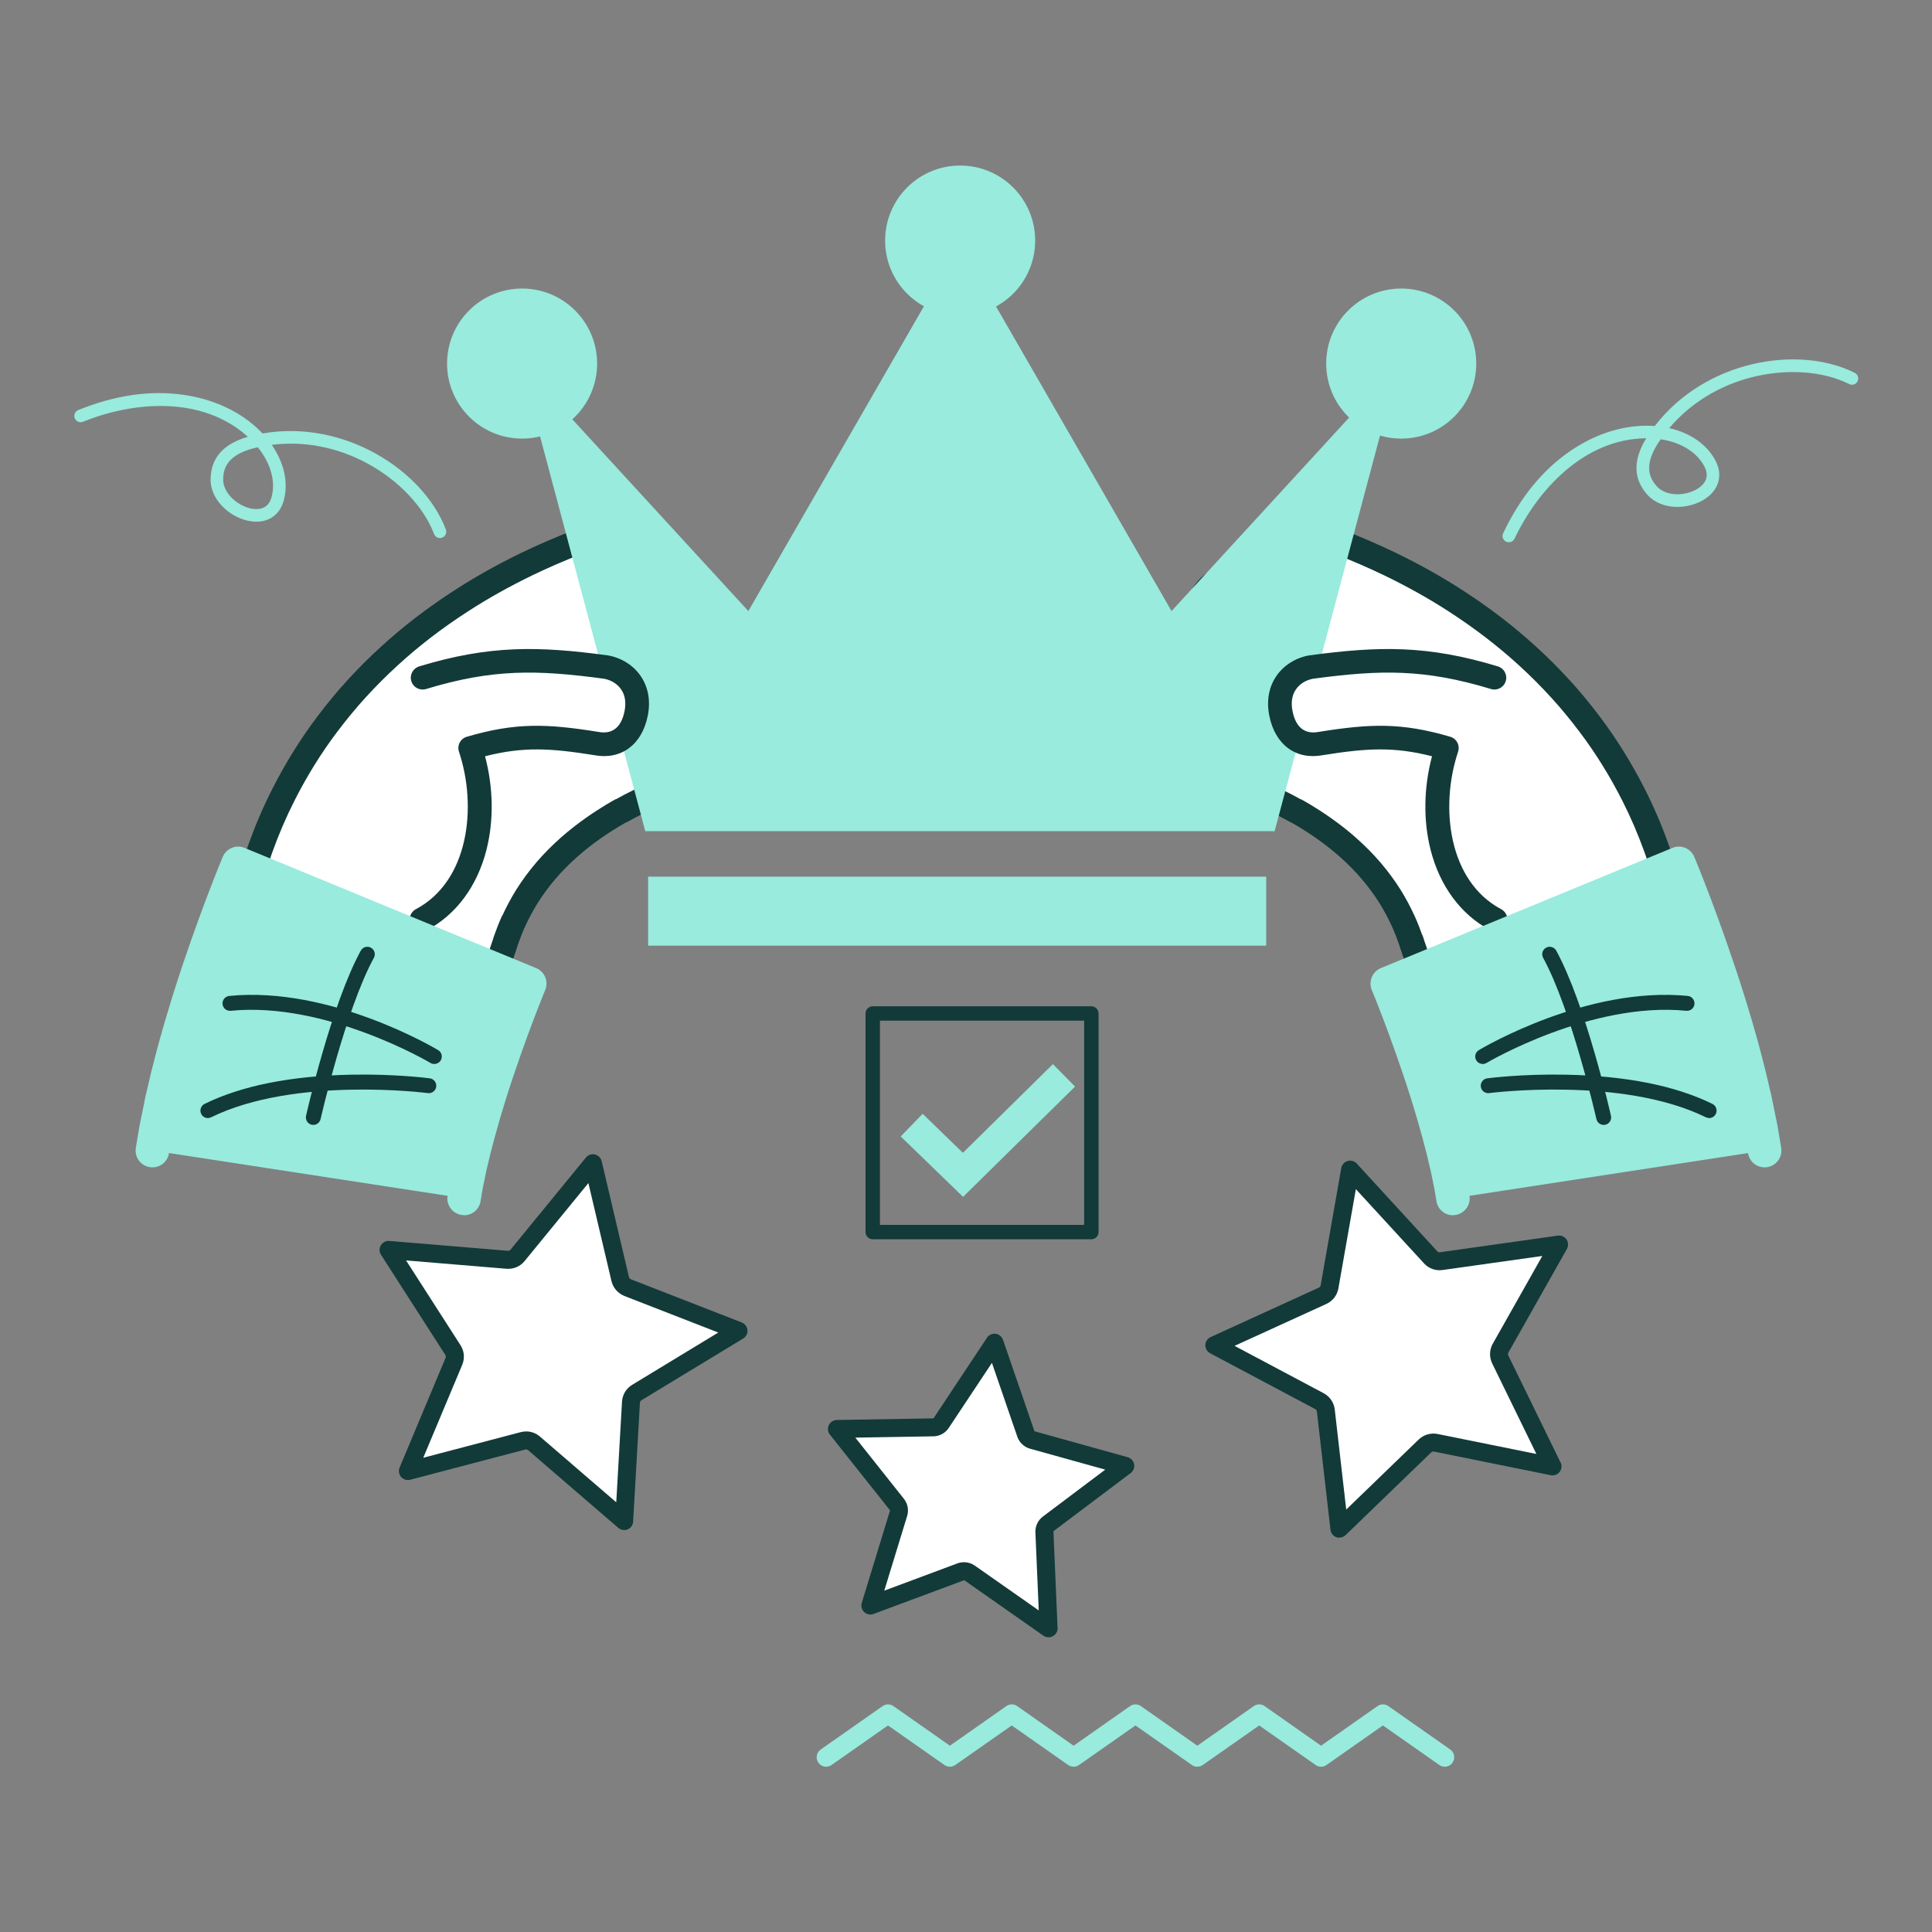
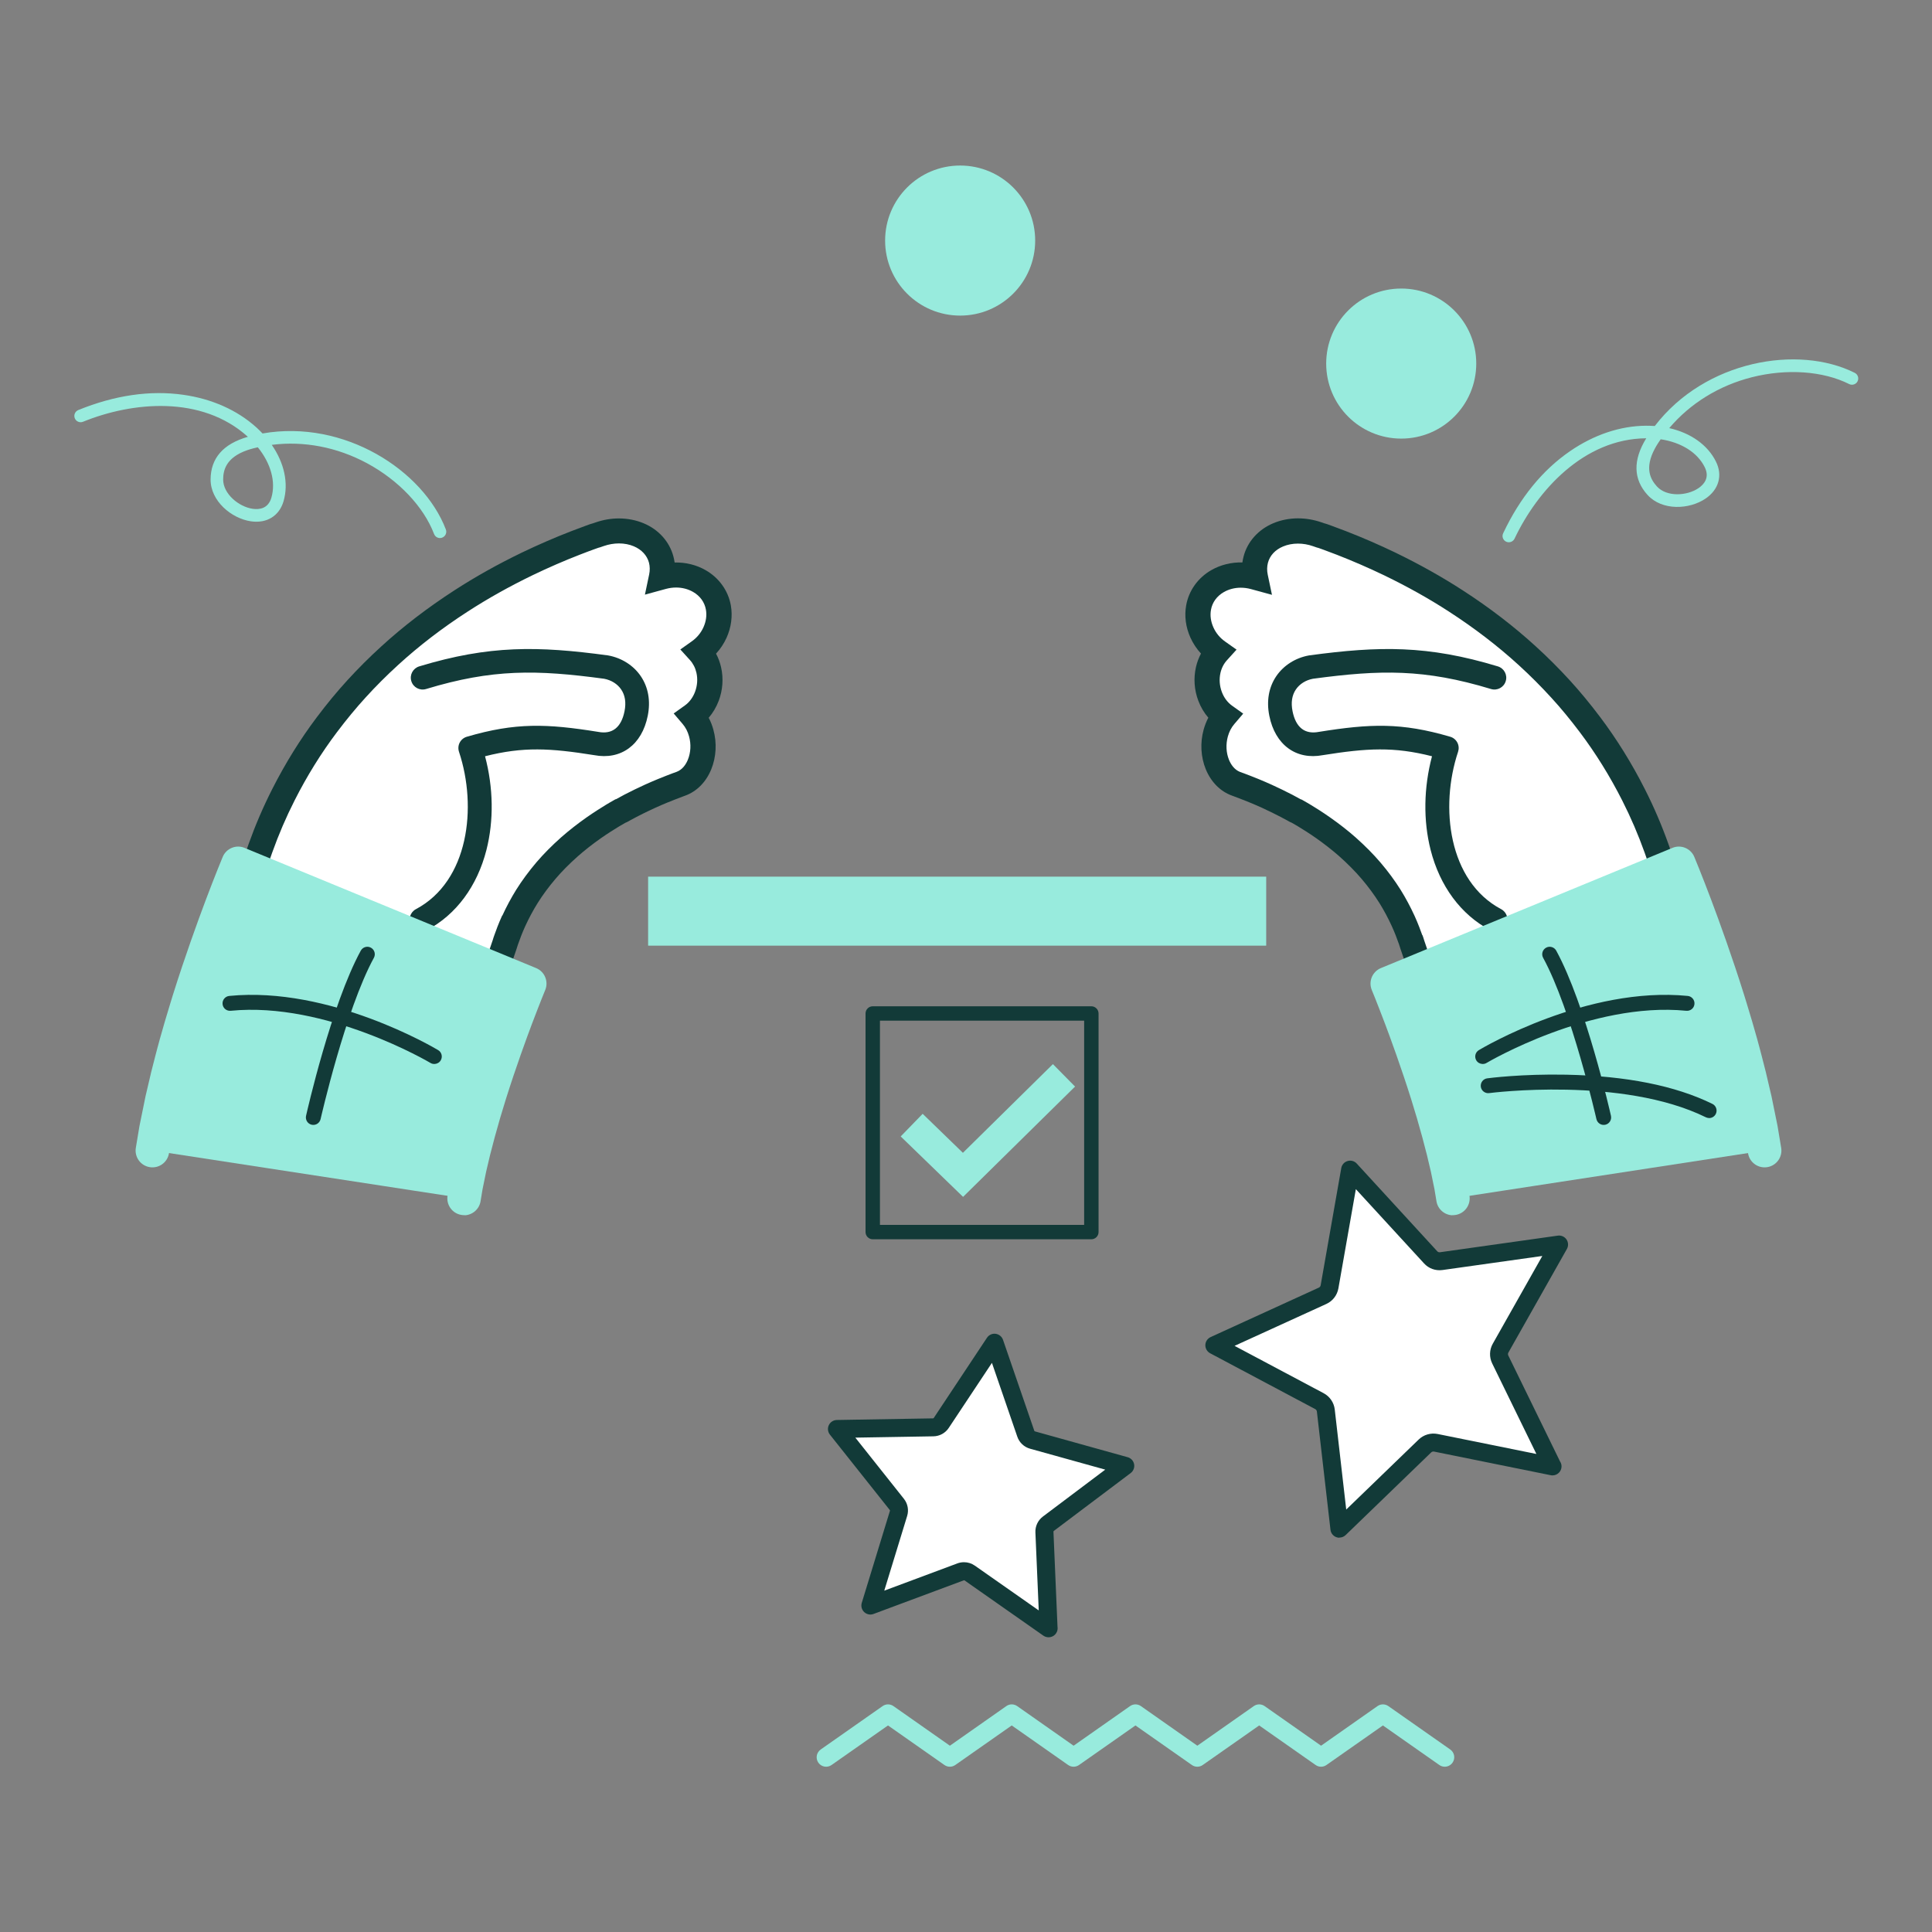
<svg xmlns="http://www.w3.org/2000/svg" width="1080" zoomAndPan="magnify" viewBox="0 0 810 810" height="1080" preserveAspectRatio="xMidYMid meet" version="1.0">
  <rect x="0" y="0" width="810" height="810" fill="#808080" stroke="none" />
  <path fill="#98ebdd" d="M 344.09 733.48 L 370.035 715.289 C 371.395 714.328 373.227 714.328 374.582 715.289 L 398.246 731.895 L 421.91 715.289 C 423.266 714.328 425.098 714.328 426.457 715.289 L 450.117 731.895 L 473.781 715.289 C 475.16 714.328 476.969 714.328 478.328 715.289 L 501.992 731.895 L 525.652 715.289 C 527.012 714.328 528.84 714.328 530.199 715.289 L 553.863 731.895 L 577.523 715.289 C 578.883 714.328 580.715 714.328 582.074 715.289 L 608.02 733.48 C 609.812 734.742 610.246 737.219 608.98 739.008 C 608.207 740.102 606.98 740.707 605.738 740.707 C 604.941 740.707 604.148 740.48 603.453 739.988 L 579.789 723.402 L 556.125 739.988 C 554.77 740.949 552.938 740.949 551.582 739.988 L 527.918 723.402 L 504.254 739.988 C 502.895 740.949 501.066 740.949 499.707 739.988 L 476.047 723.402 L 452.383 739.988 C 451.023 740.949 449.195 740.949 447.832 739.988 L 424.172 723.402 L 400.512 739.988 C 399.152 740.949 397.32 740.949 395.961 739.988 L 372.297 723.402 L 348.637 739.988 C 346.844 741.254 344.375 740.82 343.109 739.027 C 341.844 737.234 342.281 734.762 344.07 733.5 Z M 344.09 733.48 " fill-opacity="1" fill-rule="nonzero" />
  <path fill="#98ebdd" d="M 403.773 501.797 L 377.621 476.457 L 386.832 466.969 L 403.699 483.324 L 441.438 446.133 L 450.723 455.551 Z M 403.773 501.797 " fill-opacity="1" fill-rule="nonzero" />
  <path fill="#123a38" d="M 457.555 519.574 L 365.902 519.574 C 364.242 519.574 362.883 518.215 362.883 516.555 L 362.883 424.906 C 362.883 423.246 364.242 421.887 365.902 421.887 L 457.555 421.887 C 459.211 421.887 460.574 423.246 460.574 424.906 L 460.574 516.555 C 460.574 518.215 459.211 519.574 457.555 519.574 Z M 368.922 513.539 L 454.535 513.539 L 454.535 427.926 L 368.922 427.926 Z M 368.922 513.539 " fill-opacity="1" fill-rule="nonzero" />
  <path fill="#ffffff" d="M 694.461 373.148 C 695.82 372.789 696.895 371.676 697.461 370.031 C 698.027 368.391 698.062 366.355 697.422 364.41 C 697.422 364.41 697.16 363.617 696.684 362.125 C 696.441 361.371 696.141 360.469 695.801 359.391 C 695.441 358.312 694.988 357.09 694.496 355.711 C 692.516 350.203 689.461 342.332 684.855 333.258 C 680.27 324.199 674.191 313.914 666.59 303.82 C 662.797 298.781 658.664 293.723 654.25 288.895 C 649.832 284.062 645.152 279.383 640.305 274.969 C 630.625 266.117 620.305 258.418 610.355 251.984 C 600.414 245.551 590.848 240.438 582.582 236.438 C 574.297 232.457 567.297 229.566 562.375 227.664 C 559.898 226.719 557.977 225.984 556.637 225.512 C 555.316 225.02 554.598 224.773 554.598 224.773 C 554.258 224.66 553.918 224.547 553.582 224.473 L 552.297 224.02 C 546.484 222 540.559 222.266 535.883 224.246 C 531.184 226.227 527.727 229.906 526.484 234.625 C 525.84 237.078 525.84 239.57 526.332 241.984 L 525.824 241.832 C 520.484 240.398 514.953 241.039 510.48 243.605 C 506.125 246.098 503.332 250.098 502.52 254.703 C 501.859 258.363 502.48 261.984 503.918 265.176 C 505.367 268.363 507.633 271.156 510.52 273.176 C 508.594 275.289 507.219 277.93 506.539 280.875 C 505.668 284.723 506.066 288.555 507.312 291.895 C 508.574 295.254 510.691 298.102 513.465 300.082 C 511.746 302.102 510.445 304.535 509.707 307.293 C 508.406 312.008 508.84 316.707 510.406 320.52 C 511.973 324.352 514.691 327.293 518.273 328.594 C 518.273 328.594 519.918 329.18 522.332 330.105 C 524.746 331.047 527.934 332.352 531.031 333.746 C 534.125 335.145 537.125 336.633 539.352 337.785 C 540.445 338.371 541.352 338.859 541.996 339.203 C 542.617 339.559 542.977 339.746 542.977 339.746 C 543.203 339.879 543.426 339.973 543.695 340.047 C 543.695 340.047 543.996 340.219 544.539 340.52 C 545.09 340.84 545.863 341.312 546.883 341.898 C 548.863 343.105 551.676 344.84 554.824 347.07 C 557.996 349.297 561.504 351.977 564.977 355.012 C 568.41 358.07 571.809 361.426 574.848 364.977 C 577.883 368.523 580.582 372.203 582.848 375.824 C 585.09 379.43 586.902 382.961 588.34 386.07 C 589.754 389.184 590.734 391.902 591.414 393.828 C 591.77 394.789 591.977 395.562 592.148 396.09 C 592.32 396.621 597.77 412.602 597.77 412.602 C 598.34 414.469 607.453 409.168 610.262 408.434 L 694.461 373.168 Z M 694.461 373.148 " fill-opacity="1" fill-rule="nonzero" />
  <path fill="#123a38" d="M 598.547 418.262 C 595.828 418.262 593.562 416.699 592.754 414.246 C 591.828 411.547 587.527 398.941 587.148 397.789 C 587.074 397.562 586.977 397.281 586.883 396.961 C 586.77 396.547 586.641 396.129 586.469 395.676 L 586.434 395.602 C 585.695 393.527 584.789 391.07 583.504 388.262 C 581.977 384.922 580.242 381.676 578.336 378.617 C 576.184 375.184 573.656 371.75 570.805 368.41 C 568.168 365.316 565.012 362.125 561.449 358.957 C 558.504 356.371 555.238 353.824 551.789 351.391 C 548.805 349.297 546.145 347.652 544.164 346.445 L 541.539 344.918 C 541.145 344.766 540.766 344.598 540.41 344.391 L 539.465 343.859 L 536.859 342.465 C 534.426 341.203 531.484 339.766 528.879 338.578 C 525.371 336.992 522.086 335.672 520.426 335.051 C 519.125 334.539 518.047 334.145 517.367 333.879 L 516.5 333.559 C 511.633 331.805 507.746 327.879 505.539 322.539 C 503.426 317.367 503.105 311.441 504.633 305.895 C 505.125 304.121 505.781 302.461 506.594 300.895 C 504.82 298.84 503.387 296.422 502.387 293.762 C 500.688 289.234 500.348 284.367 501.406 279.703 C 501.859 277.703 502.574 275.797 503.52 274.008 C 501.707 272.043 500.215 269.797 499.102 267.344 C 497.121 262.969 496.5 258.27 497.312 253.777 C 498.406 247.605 502.254 242.23 507.855 239.023 C 511.707 236.812 516.238 235.684 520.879 235.797 C 520.992 234.945 521.16 234.098 521.387 233.266 C 523.012 227.078 527.559 222 533.84 219.359 C 536.977 218.039 540.559 217.32 544.184 217.32 C 547.504 217.32 550.824 217.887 554.051 219 L 555.09 219.359 C 555.523 219.473 555.957 219.605 556.375 219.738 L 558.449 220.492 C 559.77 220.965 561.73 221.699 564.281 222.68 C 571.09 225.324 578.016 228.324 584.867 231.605 C 595.148 236.586 604.434 241.797 613.246 247.496 C 624.434 254.723 634.738 262.629 643.891 271.004 C 648.871 275.535 653.684 280.348 658.176 285.27 C 662.398 289.895 666.664 295.047 670.836 300.594 C 677.816 309.859 684.137 320.027 689.59 330.805 C 693.367 338.238 696.609 345.785 699.496 353.863 L 699.914 355.051 C 700.254 356.012 700.555 356.883 700.84 357.676 L 702.477 362.75 C 703.422 365.691 703.422 368.863 702.477 371.676 C 701.383 374.863 699.121 377.168 696.254 378.074 L 611.98 413.375 L 611.625 413.469 C 611.055 413.621 609.227 414.469 608.02 415.039 C 603.734 417.02 600.961 418.227 598.547 418.227 Z M 596.355 392.016 C 596.641 392.754 596.828 393.395 596.977 393.867 C 597.035 394.055 597.074 394.203 597.133 394.355 L 597.168 394.469 C 597.301 394.867 599.375 400.922 601.281 406.562 C 602.133 406.188 602.961 405.809 603.582 405.527 C 605.773 404.508 607.262 403.848 608.508 403.453 L 692.496 368.277 C 692.648 367.789 692.684 366.957 692.402 366.07 L 690.777 361.051 C 690.555 360.352 690.27 359.562 689.949 358.691 L 689.535 357.504 C 686.797 349.863 683.723 342.711 680.156 335.672 C 674.984 325.445 669.004 315.82 662.383 307.027 C 658.398 301.746 654.383 296.855 650.363 292.48 C 646.078 287.781 641.492 283.195 636.758 278.875 C 628.02 270.891 618.188 263.344 607.488 256.418 C 599.055 250.949 590.148 245.965 580.281 241.191 C 573.676 238.023 567.012 235.133 560.469 232.586 C 558.012 231.645 556.125 230.926 554.863 230.473 L 552.805 229.738 C 552.711 229.699 552.562 229.664 552.41 229.625 L 552.105 229.551 L 550.52 229.004 C 548.426 228.266 546.297 227.906 544.164 227.906 C 541.938 227.906 539.77 228.324 537.918 229.117 C 534.617 230.492 532.371 232.945 531.578 235.984 C 531.18 237.551 531.141 239.211 531.504 240.93 L 533.277 249.383 L 524.426 246.965 C 523.047 246.59 521.617 246.398 520.199 246.398 C 517.633 246.398 515.18 247.043 513.105 248.23 C 510.18 249.91 508.254 252.551 507.707 255.664 C 507.273 258.062 507.633 260.609 508.727 263.043 C 509.781 265.402 511.461 267.422 513.555 268.91 L 518.426 272.363 L 514.426 276.781 C 513.086 278.25 512.141 280.082 511.688 282.102 C 511.086 284.742 511.293 287.516 512.254 290.102 C 513.16 292.516 514.652 294.5 516.539 295.855 L 521.219 299.195 L 517.48 303.574 C 516.238 305.027 515.332 306.781 514.785 308.762 C 513.879 312.066 514.047 315.574 515.273 318.594 C 516.012 320.367 517.406 322.688 519.973 323.672 C 520.746 323.914 521.953 324.387 524.219 325.254 C 525.992 325.934 529.484 327.332 533.184 329.012 C 535.973 330.273 539.105 331.805 541.77 333.18 L 545.312 335.105 L 545.676 335.199 L 548.09 336.578 L 549.578 337.465 C 551.695 338.746 554.543 340.52 557.805 342.824 C 561.562 345.465 565.148 348.258 568.391 351.125 C 572.336 354.637 575.828 358.164 578.789 361.637 C 581.977 365.375 584.809 369.223 587.242 373.109 C 589.391 376.562 591.34 380.223 593.055 383.961 C 594.621 387.391 595.695 390.43 596.301 392.09 Z M 596.355 392.016 " fill-opacity="1" fill-rule="nonzero" />
  <path fill="#ffffff" d="M 404.172 658.738 C 405.004 658.738 405.832 658.984 406.531 659.492 L 439.59 682.664 L 437.871 642.32 C 437.816 640.961 438.418 639.66 439.512 638.848 L 471.762 614.562 L 432.871 603.734 C 431.57 603.375 430.512 602.395 430.082 601.109 L 416.945 562.938 L 394.625 596.582 C 393.867 597.715 392.625 598.391 391.262 598.43 L 350.902 599.109 L 376 630.734 C 376.848 631.793 377.113 633.207 376.715 634.512 L 364.902 673.117 L 402.738 659.02 C 403.211 658.852 403.699 658.758 404.172 658.758 Z M 404.172 658.738 " fill-opacity="1" fill-rule="nonzero" />
  <path fill="#123a38" d="M 439.609 686.438 C 438.852 686.438 438.098 686.211 437.438 685.758 L 404.379 662.586 C 404.379 662.586 404.211 662.527 404.172 662.527 L 366.223 676.664 C 364.883 677.172 363.359 676.852 362.316 675.871 C 361.281 674.891 360.883 673.398 361.297 672.02 L 373.113 633.414 C 373.152 633.301 373.113 633.188 373.055 633.094 L 347.941 601.469 C 347.055 600.336 346.863 598.809 347.488 597.504 C 348.109 596.203 349.391 595.375 350.828 595.336 L 391.188 594.656 C 391.301 594.656 391.414 594.598 391.473 594.504 L 413.793 560.859 C 414.586 559.672 415.984 559.012 417.418 559.199 C 418.832 559.391 420.039 560.352 420.512 561.711 L 433.645 599.883 C 433.684 599.996 433.777 600.07 433.891 600.109 L 472.781 610.941 C 474.16 611.316 475.215 612.469 475.477 613.863 C 475.746 615.262 475.195 616.715 474.047 617.582 L 441.797 641.867 C 441.797 641.867 441.645 642.035 441.664 642.148 L 443.363 681.965 C 443.402 682.191 443.418 682.418 443.418 682.664 C 443.418 684.738 441.738 686.438 439.645 686.438 C 439.645 686.438 439.625 686.438 439.609 686.438 Z M 404.172 654.965 C 405.793 654.965 407.359 655.453 408.699 656.398 L 435.496 675.172 L 434.098 642.473 C 433.984 639.887 435.156 637.395 437.23 635.828 L 463.383 616.148 L 431.852 607.375 C 429.344 606.676 427.344 604.789 426.512 602.336 L 415.871 571.391 L 397.773 598.656 C 396.34 600.828 393.926 602.148 391.32 602.184 L 358.602 602.734 L 378.961 628.375 C 380.582 630.414 381.094 633.113 380.32 635.605 L 370.734 666.891 L 401.398 655.453 C 402.266 655.133 403.211 654.965 404.152 654.965 Z M 404.172 654.965 " fill-opacity="1" fill-rule="nonzero" />
  <path fill="#98ebdd" d="M 778.77 159.922 C 778.09 161.168 776.543 161.656 775.262 161.016 C 764.312 155.523 749.09 154.469 734.52 158.148 C 720.668 161.656 708.613 169.129 699.84 179.488 C 708.84 181.527 715.969 186.527 719.441 193.566 C 722.293 199.32 720.613 205.246 715.082 209.02 C 708.254 213.68 696.84 214.191 690.762 207.527 C 684.742 200.926 684.555 192.941 690.195 183.754 C 690.176 183.754 690.16 183.754 690.121 183.754 C 664.043 183.961 644.551 205.621 634.984 225.832 C 634.359 227.133 632.797 227.719 631.453 227.098 C 630.133 226.473 629.566 224.891 630.211 223.566 C 637.246 208.68 646.684 197.094 658.25 189.148 C 668.27 182.262 679.27 178.562 690.082 178.488 C 691.328 178.488 692.555 178.527 693.777 178.602 C 714.934 151.016 753.977 144.465 777.617 156.316 C 778.918 156.977 779.449 158.562 778.789 159.863 C 778.789 159.883 778.77 159.922 778.75 159.941 Z M 693.82 188.055 C 689.309 196.414 692.082 201.094 694.688 203.961 C 698.727 208.398 707.234 207.98 712.125 204.641 C 714.48 203.02 716.855 200.207 714.727 195.887 C 711.668 189.695 704.855 185.469 696.254 184.168 C 695.895 184.695 695.535 185.207 695.195 185.734 C 694.668 186.547 694.215 187.32 693.82 188.055 Z M 693.82 188.055 " fill-opacity="1" fill-rule="nonzero" />
  <path fill="#98ebdd" d="M 185.301 225.438 C 183.965 225.906 182.492 225.227 181.98 223.871 C 177.621 212.434 167.133 201.359 153.902 194.227 C 141.336 187.453 127.391 184.789 113.938 186.508 C 119.184 194.094 121.07 202.605 118.883 210.133 C 117.09 216.305 111.844 219.531 105.219 218.566 C 97.031 217.379 88.273 210.059 88.293 201.039 C 88.332 192.094 93.578 186.094 103.938 183.129 C 103.918 183.129 103.898 183.109 103.879 183.094 C 84.52 165.621 55.5 168.41 34.801 176.828 C 33.461 177.375 31.91 176.734 31.363 175.375 C 30.816 174.016 31.461 172.488 32.816 171.922 C 48.062 165.715 62.859 163.543 76.766 165.508 C 88.805 167.203 99.41 171.922 107.43 179.148 C 108.352 179.98 109.238 180.848 110.07 181.734 C 144.316 175.715 177.508 197.262 186.926 221.984 C 187.453 223.34 186.758 224.871 185.398 225.398 C 185.379 225.398 185.34 225.418 185.32 225.418 Z M 103.672 188.734 C 94.711 191.848 93.578 197.168 93.559 201.039 C 93.559 207.039 100.086 212.473 105.957 213.32 C 108.785 213.719 112.445 213.246 113.785 208.641 C 115.711 202.02 113.562 194.301 108.09 187.527 C 107.465 187.66 106.863 187.809 106.258 187.961 C 105.332 188.207 104.465 188.453 103.672 188.734 Z M 103.672 188.734 " fill-opacity="1" fill-rule="nonzero" />
  <path fill="#ffffff" d="M 509.125 564.031 L 553.184 587.449 C 554.676 588.242 555.676 589.691 555.863 591.375 L 561.562 640.941 L 597.434 606.277 C 598.641 605.109 600.34 604.621 601.98 604.961 L 650.891 614.863 L 629.004 570.031 C 628.266 568.52 628.324 566.75 629.152 565.297 L 653.684 521.855 L 604.281 528.82 C 602.621 529.047 600.945 528.461 599.809 527.219 L 566.074 490.461 L 557.43 539.598 C 557.145 541.254 556.051 542.652 554.523 543.348 L 509.141 564.09 Z M 509.125 564.031 " fill-opacity="1" fill-rule="nonzero" />
  <path fill="#123a38" d="M 561.543 644.699 C 561.109 644.699 560.695 644.625 560.281 644.473 C 558.918 643.98 557.961 642.773 557.805 641.359 L 552.109 591.785 C 552.051 591.355 551.805 590.977 551.41 590.77 L 507.348 567.352 C 506.086 566.672 505.312 565.352 505.348 563.898 C 505.387 562.465 506.254 561.184 507.555 560.578 L 552.938 539.84 C 553.336 539.652 553.617 539.293 553.695 538.859 L 562.336 489.723 C 562.582 488.309 563.617 487.156 564.996 486.762 C 566.375 486.363 567.867 486.762 568.828 487.836 L 602.562 524.594 C 602.867 524.914 603.301 525.086 603.734 525.008 L 653.117 518.047 C 654.551 517.84 655.949 518.48 656.762 519.648 C 657.57 520.84 657.625 522.387 656.93 523.633 L 632.398 567.07 C 632.191 567.445 632.172 567.918 632.359 568.297 L 654.043 612.695 C 654.438 613.301 654.684 614.016 654.684 614.789 C 654.684 616.863 653.004 618.562 650.91 618.562 L 650.891 618.562 C 650.625 618.562 650.383 618.547 650.137 618.488 L 601.227 608.582 C 600.793 608.508 600.355 608.621 600.039 608.922 L 564.168 643.586 C 563.449 644.285 562.504 644.641 561.543 644.641 Z M 517.633 564.277 L 554.938 584.105 C 557.523 585.484 559.262 588.031 559.598 590.918 L 564.41 632.887 L 594.789 603.527 C 596.883 601.504 599.867 600.641 602.719 601.203 L 644.137 609.582 L 625.605 571.617 C 624.324 568.992 624.418 565.898 625.848 563.371 L 646.625 526.574 L 604.793 532.461 C 601.793 532.879 598.961 531.801 597.02 529.668 L 568.449 498.555 L 561.129 540.16 C 560.617 543.027 558.73 545.484 556.07 546.691 L 517.633 564.238 Z M 517.633 564.277 " fill-opacity="1" fill-rule="nonzero" />
-   <path fill="#ffffff" d="M 162.926 524.027 L 189.887 566.012 C 190.793 567.426 190.945 569.184 190.305 570.73 L 171.02 616.754 L 219.27 604.07 C 220.891 603.641 222.629 604.055 223.891 605.148 L 261.688 637.719 L 264.535 587.902 C 264.633 586.223 265.535 584.711 266.973 583.844 L 309.633 557.957 L 263.141 539.859 C 261.574 539.219 260.402 537.918 260.027 536.273 L 248.594 487.703 L 217.004 526.332 C 215.949 527.633 214.305 528.312 212.645 528.18 L 162.926 524.047 Z M 162.926 524.027 " fill-opacity="1" fill-rule="nonzero" />
-   <path fill="#123a38" d="M 261.688 641.473 C 260.801 641.473 259.914 641.148 259.215 640.566 L 221.418 607.996 C 221.098 607.715 220.645 607.602 220.23 607.715 L 171.98 620.395 C 170.586 620.754 169.113 620.301 168.168 619.227 C 167.227 618.148 166.98 616.621 167.527 615.301 L 186.812 569.277 C 186.984 568.883 186.945 568.426 186.699 568.051 L 159.734 526.066 C 158.961 524.855 158.941 523.312 159.68 522.082 C 160.414 520.855 161.793 520.141 163.227 520.273 L 212.945 524.406 C 213.438 524.406 213.816 524.234 214.059 523.914 L 245.648 485.305 C 246.555 484.191 248.027 483.684 249.422 484.023 C 250.816 484.344 251.914 485.441 252.254 486.836 L 263.688 535.406 C 263.781 535.82 264.102 536.18 264.555 536.367 L 310.973 554.445 C 312.316 554.973 313.238 556.199 313.371 557.633 C 313.504 559.07 312.805 560.445 311.578 561.184 L 268.914 587.07 C 268.535 587.297 268.309 587.691 268.293 588.129 L 265.441 637.941 C 265.367 639.379 264.461 640.641 263.141 641.207 C 262.668 641.418 262.16 641.512 261.668 641.512 Z M 220.57 600.129 C 222.703 600.129 224.758 600.902 226.363 602.277 L 258.367 629.848 L 260.781 587.676 C 260.949 584.75 262.535 582.105 265.027 580.598 L 301.145 558.672 L 261.781 543.348 C 259.027 542.219 257.027 539.898 256.367 537.125 L 246.688 496.008 L 219.945 528.707 C 218.098 530.973 215.305 532.16 212.344 531.934 L 170.246 528.441 L 193.078 563.992 C 194.66 566.445 194.926 569.504 193.793 572.199 L 177.453 611.168 L 218.324 600.43 C 219.062 600.242 219.816 600.148 220.57 600.148 Z M 220.57 600.129 " fill-opacity="1" fill-rule="nonzero" />
-   <path fill="#ffffff" d="M 109.258 373.148 C 107.898 372.789 106.824 371.676 106.258 370.031 C 105.711 368.391 105.656 366.355 106.297 364.41 C 106.297 364.41 106.559 363.617 107.031 362.125 C 107.277 361.371 107.578 360.469 107.918 359.391 C 108.277 358.312 108.73 357.09 109.223 355.711 C 111.203 350.203 114.258 342.332 118.863 333.258 C 123.449 324.199 129.523 313.914 137.129 303.82 C 140.922 298.781 145.055 293.727 149.469 288.895 C 153.887 284.062 158.566 279.383 163.414 274.969 C 173.094 266.117 183.414 258.418 193.359 251.984 C 203.305 245.551 212.871 240.438 221.137 236.438 C 229.418 232.457 236.422 229.566 241.344 227.664 C 243.816 226.719 245.742 225.984 247.082 225.512 C 248.402 225.02 249.121 224.777 249.121 224.777 C 249.461 224.66 249.797 224.551 250.137 224.473 L 251.422 224.02 C 257.234 222 263.16 222.266 267.84 224.246 C 272.535 226.227 275.988 229.906 277.234 234.625 C 277.875 237.078 277.879 239.57 277.387 241.984 L 277.895 241.832 C 283.234 240.398 288.766 241.039 293.238 243.605 C 297.594 246.098 300.387 250.098 301.199 254.703 C 301.859 258.363 301.238 261.984 299.805 265.176 C 298.352 268.363 296.086 271.156 293.199 273.176 C 295.125 275.289 296.5 277.93 297.18 280.875 C 298.047 284.723 297.652 288.555 296.406 291.895 C 295.141 295.254 293.027 298.102 290.254 300.082 C 291.973 302.102 293.273 304.539 294.012 307.293 C 295.312 312.008 294.879 316.707 293.312 320.52 C 291.746 324.352 289.027 327.293 285.445 328.594 C 285.445 328.594 283.801 329.18 281.387 330.105 C 278.973 331.047 275.781 332.352 272.688 333.746 C 269.594 335.145 266.594 336.633 264.367 337.785 C 263.273 338.371 262.367 338.859 261.727 339.203 C 261.102 339.559 260.742 339.746 260.742 339.746 C 260.516 339.879 260.289 339.973 260.027 340.051 C 260.027 340.051 259.723 340.219 259.176 340.52 C 258.629 340.84 257.855 341.312 256.836 341.898 C 254.855 343.105 252.043 344.84 248.895 347.07 C 245.723 349.297 242.215 351.977 238.742 355.012 C 235.309 358.07 231.91 361.43 228.871 364.977 C 225.836 368.523 223.137 372.203 220.871 375.824 C 218.625 379.43 216.816 382.961 215.379 386.07 C 213.965 389.184 212.984 391.902 212.305 393.828 C 211.945 394.789 211.738 395.562 211.57 396.09 C 211.398 396.621 205.945 412.602 205.945 412.602 C 205.379 414.469 196.266 409.168 193.453 408.434 L 109.258 373.168 Z M 109.258 373.148 " fill-opacity="1" fill-rule="nonzero" />
+   <path fill="#ffffff" d="M 109.258 373.148 C 107.898 372.789 106.824 371.676 106.258 370.031 C 105.711 368.391 105.656 366.355 106.297 364.41 C 106.297 364.41 106.559 363.617 107.031 362.125 C 107.277 361.371 107.578 360.469 107.918 359.391 C 108.277 358.312 108.73 357.09 109.223 355.711 C 111.203 350.203 114.258 342.332 118.863 333.258 C 123.449 324.199 129.523 313.914 137.129 303.82 C 140.922 298.781 145.055 293.727 149.469 288.895 C 153.887 284.062 158.566 279.383 163.414 274.969 C 173.094 266.117 183.414 258.418 193.359 251.984 C 203.305 245.551 212.871 240.438 221.137 236.438 C 229.418 232.457 236.422 229.566 241.344 227.664 C 243.816 226.719 245.742 225.984 247.082 225.512 C 248.402 225.02 249.121 224.777 249.121 224.777 C 249.461 224.66 249.797 224.551 250.137 224.473 L 251.422 224.02 C 257.234 222 263.16 222.266 267.84 224.246 C 272.535 226.227 275.988 229.906 277.234 234.625 C 277.875 237.078 277.879 239.57 277.387 241.984 L 277.895 241.832 C 283.234 240.398 288.766 241.039 293.238 243.605 C 301.859 258.363 301.238 261.984 299.805 265.176 C 298.352 268.363 296.086 271.156 293.199 273.176 C 295.125 275.289 296.5 277.93 297.18 280.875 C 298.047 284.723 297.652 288.555 296.406 291.895 C 295.141 295.254 293.027 298.102 290.254 300.082 C 291.973 302.102 293.273 304.539 294.012 307.293 C 295.312 312.008 294.879 316.707 293.312 320.52 C 291.746 324.352 289.027 327.293 285.445 328.594 C 285.445 328.594 283.801 329.18 281.387 330.105 C 278.973 331.047 275.781 332.352 272.688 333.746 C 269.594 335.145 266.594 336.633 264.367 337.785 C 263.273 338.371 262.367 338.859 261.727 339.203 C 261.102 339.559 260.742 339.746 260.742 339.746 C 260.516 339.879 260.289 339.973 260.027 340.051 C 260.027 340.051 259.723 340.219 259.176 340.52 C 258.629 340.84 257.855 341.312 256.836 341.898 C 254.855 343.105 252.043 344.84 248.895 347.07 C 245.723 349.297 242.215 351.977 238.742 355.012 C 235.309 358.07 231.91 361.43 228.871 364.977 C 225.836 368.523 223.137 372.203 220.871 375.824 C 218.625 379.43 216.816 382.961 215.379 386.07 C 213.965 389.184 212.984 391.902 212.305 393.828 C 211.945 394.789 211.738 395.562 211.57 396.09 C 211.398 396.621 205.945 412.602 205.945 412.602 C 205.379 414.469 196.266 409.168 193.453 408.434 L 109.258 373.168 Z M 109.258 373.148 " fill-opacity="1" fill-rule="nonzero" />
  <path fill="#123a38" d="M 195.699 415.074 C 194.492 414.508 192.66 413.676 192.094 413.508 L 191.738 413.414 L 107.465 378.109 C 104.598 377.184 102.332 374.883 101.238 371.711 C 100.297 368.898 100.297 365.73 101.238 362.789 L 102.883 357.711 C 103.145 356.918 103.465 356.031 103.805 355.09 L 104.219 353.898 C 107.109 345.824 110.352 338.277 114.129 330.84 C 119.582 320.066 125.902 309.895 132.883 300.633 C 137.055 295.082 141.316 289.934 145.543 285.309 C 150.035 280.383 154.848 275.57 159.828 271.043 C 168.98 262.664 179.301 254.758 190.473 247.531 C 199.285 241.832 208.551 236.625 218.852 231.645 C 225.703 228.359 232.629 225.359 239.441 222.719 C 241.988 221.738 243.949 221 245.27 220.531 L 247.348 219.773 C 247.762 219.625 248.215 219.492 248.629 219.398 L 249.668 219.039 C 252.895 217.926 256.195 217.34 259.535 217.359 C 263.16 217.359 266.742 218.078 269.875 219.398 C 276.16 222.039 280.688 227.113 282.328 233.305 C 282.555 234.133 282.727 234.984 282.84 235.832 C 287.461 235.719 291.992 236.832 295.859 239.059 C 301.461 242.27 305.312 247.645 306.41 253.816 C 307.199 258.305 306.578 263.004 304.617 267.383 C 303.504 269.836 302.012 272.082 300.199 274.043 C 301.16 275.816 301.859 277.742 302.312 279.742 C 303.371 284.402 303.031 289.273 301.332 293.801 C 300.312 296.461 298.898 298.875 297.125 300.934 C 297.953 302.5 298.613 304.16 299.086 305.934 C 300.617 311.48 300.293 317.406 298.18 322.578 C 295.992 327.918 292.105 331.84 287.219 333.598 L 286.348 333.918 C 285.672 334.16 284.594 334.578 283.293 335.086 C 281.633 335.727 278.348 337.027 274.84 338.617 C 272.215 339.805 269.293 341.219 266.855 342.504 L 264.254 343.898 L 263.309 344.426 C 262.949 344.633 262.574 344.805 262.176 344.957 L 259.555 346.484 C 257.574 347.691 254.914 349.332 251.93 351.426 C 248.477 353.844 245.215 356.41 242.27 358.996 C 238.703 362.164 235.551 365.336 232.91 368.449 C 230.062 371.789 227.516 375.242 225.383 378.656 C 223.477 381.715 221.738 384.961 220.211 388.297 C 218.93 391.109 218.023 393.562 217.285 395.641 L 217.25 395.715 C 217.078 396.168 216.945 396.582 216.832 396.996 C 216.738 397.32 216.645 397.582 216.57 397.828 C 216.172 398.996 211.871 411.582 210.965 414.281 C 210.152 416.734 207.891 418.301 205.172 418.301 C 202.758 418.301 199.984 417.094 195.699 415.113 Z M 210.605 383.883 C 212.324 380.129 214.285 376.484 216.418 373.035 C 218.852 369.168 221.703 365.297 224.871 361.562 C 227.836 358.09 231.324 354.559 235.27 351.051 C 238.535 348.184 242.102 345.391 245.855 342.746 C 249.121 340.465 251.969 338.691 254.082 337.391 L 255.574 336.504 L 257.988 335.125 L 258.348 335.031 L 261.895 333.105 C 264.555 331.727 267.688 330.199 270.48 328.934 C 274.195 327.258 277.688 325.859 279.441 325.18 C 281.707 324.312 282.934 323.84 283.688 323.594 C 286.234 322.633 287.652 320.312 288.387 318.52 C 289.613 315.5 289.801 312.008 288.879 308.688 C 288.332 306.707 287.426 304.953 286.18 303.5 L 282.445 299.121 L 287.121 295.781 C 289.027 294.422 290.5 292.441 291.406 290.027 C 292.367 287.441 292.578 284.668 291.973 282.027 C 291.52 280.008 290.578 278.176 289.238 276.703 L 285.234 272.289 L 290.105 268.836 C 292.199 267.344 293.879 265.324 294.934 262.969 C 296.027 260.535 296.387 257.984 295.953 255.59 C 295.406 252.477 293.5 249.832 290.559 248.156 C 288.48 246.965 286.027 246.324 283.461 246.324 C 282.047 246.324 280.633 246.512 279.234 246.891 L 270.387 249.305 L 272.16 240.852 C 272.52 239.152 272.48 237.473 272.086 235.91 C 271.273 232.871 269.027 230.438 265.742 229.039 C 263.895 228.246 261.727 227.832 259.5 227.832 C 257.367 227.832 255.215 228.211 253.141 228.926 L 251.555 229.473 L 251.254 229.551 C 251.102 229.586 250.969 229.625 250.855 229.664 L 248.797 230.398 C 247.555 230.852 245.648 231.551 243.195 232.512 C 236.629 235.059 229.969 237.945 223.383 241.117 C 213.512 245.891 204.605 250.891 196.172 256.344 C 185.473 263.25 175.641 270.797 166.906 278.797 C 162.168 283.121 157.582 287.688 153.301 292.402 C 149.301 296.781 145.262 301.668 141.281 306.953 C 134.656 315.727 128.676 325.367 123.504 335.598 C 119.938 342.633 116.863 349.789 114.129 357.426 L 113.711 358.617 C 113.391 359.484 113.109 360.277 112.883 360.977 L 111.258 365.996 C 110.977 366.883 111.031 367.711 111.164 368.203 L 195.152 403.375 C 196.398 403.754 197.891 404.434 200.078 405.453 C 200.699 405.734 201.531 406.133 202.379 406.488 C 204.305 400.848 206.359 394.789 206.492 394.395 L 206.531 394.281 C 206.586 394.148 206.625 393.977 206.684 393.789 C 206.832 393.32 207.023 392.676 207.305 391.941 C 207.891 390.277 208.984 387.242 210.551 383.809 Z M 210.605 383.883 " fill-opacity="1" fill-rule="nonzero" />
-   <path fill="#98ebdd" d="M 534.391 348.484 L 586.715 152.09 L 491.176 256.191 L 402.453 102.199 L 313.746 256.191 L 218.191 152.09 L 270.535 348.484 Z M 534.391 348.484 " fill-opacity="1" fill-rule="nonzero" />
  <path fill="#ffffff" d="M 626.566 284.141 C 597.906 275.441 578.375 275.816 549.656 279.688 C 541.75 281.121 534.844 288.062 537.031 299.141 C 539.07 309.367 545.996 313.234 553.73 311.746 C 573.695 308.555 586.188 307.652 606.605 313.652 C 597.547 340.84 603.566 373.148 627.039 385.562 Z M 626.566 284.141 " fill-opacity="1" fill-rule="nonzero" />
  <path fill="#123a38" d="M 627.039 390.508 C 628.812 390.508 630.531 389.547 631.418 387.867 C 632.699 385.449 631.777 382.449 629.359 381.168 C 607.262 369.449 603.562 338.426 611.301 315.199 C 611.719 313.914 611.625 312.52 611 311.328 C 610.379 310.141 609.301 309.254 608 308.879 C 587.527 302.875 574.469 303.387 552.957 306.84 C 547.031 307.992 543.258 304.973 541.902 298.16 C 541.184 294.535 541.656 291.48 543.312 289.047 C 544.863 286.762 547.449 285.141 550.43 284.574 C 578.828 280.742 597.262 280.422 625.117 288.875 C 627.734 289.668 630.492 288.195 631.285 285.574 C 632.098 282.949 630.605 280.195 627.984 279.383 C 598.508 270.457 578.262 270.816 548.977 274.762 C 548.902 274.762 548.824 274.781 548.75 274.797 C 543.125 275.816 538.164 278.969 535.105 283.461 C 531.934 288.121 530.918 293.855 532.164 300.082 C 534.598 312.293 543.41 318.746 554.656 316.594 C 573.109 313.652 584.336 312.992 600.375 317.066 C 596.883 330.238 596.66 343.996 599.793 356.332 C 603.66 371.523 612.492 383.469 624.68 389.922 C 625.418 390.316 626.211 390.508 627.004 390.508 Z M 627.039 390.508 " fill-opacity="1" fill-rule="nonzero" />
  <path fill="#98ebdd" d="M 703.82 361.918 C 703.82 361.918 704.555 363.75 705.855 366.957 C 707.102 370.09 708.84 374.504 710.82 379.789 C 714.82 390.375 719.855 404.508 724.441 419.148 C 725.574 422.848 726.707 426.512 727.781 430.191 C 728.312 432.039 728.82 433.887 729.348 435.699 C 729.859 437.527 730.387 439.285 730.84 441.113 C 731.785 444.758 732.727 448.191 733.555 451.59 C 734.348 455.004 735.105 458.227 735.82 461.23 C 736.465 464.324 737.027 467.176 737.559 469.684 C 737.805 470.949 738.047 472.137 738.273 473.23 C 738.465 474.383 738.652 475.438 738.805 476.383 C 739.445 480.191 739.805 482.363 739.805 482.363 L 609.133 502.422 C 609.133 502.422 608.926 501.195 608.566 499.062 C 608.473 498.535 608.375 497.949 608.281 497.289 C 608.148 496.609 608 495.875 607.832 495.082 C 607.508 493.477 607.133 491.684 606.738 489.723 C 604.961 481.703 601.961 470.324 598.301 458.684 C 594.641 447.039 590.434 435.211 587.133 426.473 C 585.488 422.094 584.074 418.512 583.09 416.039 C 582.129 413.66 581.582 412.301 581.582 412.301 L 703.801 361.898 Z M 703.82 361.918 " fill-opacity="1" fill-rule="nonzero" />
  <path fill="#98ebdd" d="M 608.848 509.461 C 609.32 509.461 609.812 509.461 610.301 509.363 C 614.133 508.727 616.719 505.102 616.074 501.254 L 615.227 496.176 C 615.227 496.176 615.191 495.988 615.172 495.891 L 613.625 488.328 C 613.625 488.328 613.625 488.25 613.625 488.23 C 611.66 479.305 608.453 467.477 605.039 456.59 C 600.738 442.852 596.113 430.285 593.754 424 C 592.602 420.961 591.582 418.301 590.734 416.168 L 699.953 371.129 C 701.234 374.391 702.648 378.035 704.254 382.277 C 707.082 389.754 712.574 404.734 717.746 421.227 C 718.086 422.379 718.441 423.527 718.781 424.66 C 719.539 427.133 720.312 429.68 721.047 432.172 L 722.613 437.625 C 722.766 438.191 722.953 438.812 723.125 439.418 C 723.461 440.605 723.785 441.719 724.066 442.852 C 724.367 444.039 724.668 445.152 724.953 446.266 C 725.594 448.684 726.18 450.965 726.746 453.227 L 728.973 462.738 L 731.371 474.512 L 732.879 483.535 C 733.504 487.383 737.141 489.969 740.973 489.328 C 744.82 488.684 747.41 485.062 746.766 481.211 L 745.238 472.043 C 745.238 472.043 745.219 471.91 745.203 471.855 L 742.746 459.812 C 742.746 459.812 742.727 459.684 742.711 459.625 L 740.445 449.984 C 740.445 449.984 740.445 449.945 740.445 449.926 C 739.859 447.551 739.234 445.191 738.598 442.703 C 738.293 441.605 738.012 440.492 737.727 439.379 C 737.391 438.078 737.027 436.793 736.691 435.566 C 736.52 435.004 736.371 434.418 736.203 433.848 L 734.617 428.305 C 733.84 425.68 733.047 423.094 732.293 420.586 C 731.934 419.434 731.578 418.301 731.234 417.148 C 731.234 417.133 731.234 417.113 731.219 417.094 C 726.199 401.094 720.953 386.641 717.461 377.355 C 715.574 372.336 713.934 368.168 712.441 364.41 L 710.367 359.312 C 709.668 357.582 708.293 356.203 706.574 355.484 C 704.84 354.75 702.895 354.75 701.176 355.484 L 578.961 405.867 C 575.375 407.34 573.66 411.434 575.109 415.02 L 576.621 418.754 C 577.527 421.074 578.941 424.641 580.602 429.02 C 582.922 435.172 587.434 447.473 591.641 460.852 C 594.941 471.344 598.02 482.703 599.906 491.254 L 601.414 498.629 L 602.246 503.648 C 602.793 506.988 605.641 509.383 608.906 509.516 Z M 608.848 509.461 " fill-opacity="1" fill-rule="nonzero" />
  <path fill="#123a38" d="M 672.816 471.59 C 672.816 471.59 672.969 471.551 673.043 471.551 C 674.723 471.176 675.777 469.496 675.402 467.812 C 674.984 465.926 664.836 421.281 652.457 398.562 C 651.625 397.055 649.719 396.488 648.211 397.32 C 646.703 398.148 646.133 400.035 646.965 401.562 C 658.93 423.492 669.191 468.719 669.305 469.176 C 669.684 470.797 671.211 471.836 672.816 471.59 Z M 672.816 471.59 " fill-opacity="1" fill-rule="nonzero" />
  <path fill="#123a38" d="M 716.461 468.758 C 717.648 468.797 718.801 468.156 719.367 467.004 C 720.121 465.457 719.48 463.57 717.934 462.812 C 702.422 455.191 681.816 451.078 656.664 450.57 C 638.039 450.191 624.113 452.02 623.531 452.098 C 621.812 452.32 620.625 453.891 620.832 455.605 C 621.055 457.305 622.625 458.512 624.34 458.289 C 624.906 458.211 680.082 451.172 715.18 468.418 C 715.594 468.625 716.027 468.719 716.461 468.738 Z M 716.461 468.758 " fill-opacity="1" fill-rule="nonzero" />
  <path fill="#123a38" d="M 621.547 446.078 C 622.133 446.098 622.719 445.965 623.246 445.641 C 623.68 445.379 666.984 419.832 706.988 423.773 C 708.707 423.941 710.254 422.699 710.406 420.961 C 710.574 419.246 709.312 417.719 707.594 417.547 C 665.477 413.395 621.848 439.172 620.02 440.266 C 618.531 441.152 618.055 443.078 618.941 444.566 C 619.512 445.512 620.512 446.039 621.531 446.078 Z M 621.547 446.078 " fill-opacity="1" fill-rule="nonzero" />
  <path fill="#ffffff" d="M 254.062 279.688 C 225.344 275.816 205.812 275.461 177.152 284.141 L 176.68 385.562 C 200.133 373.129 206.172 340.824 197.117 313.652 C 217.531 307.652 230.023 308.555 249.988 311.746 C 257.723 313.234 264.648 309.367 266.688 299.141 C 268.895 288.062 261.969 281.121 254.062 279.688 Z M 254.062 279.688 " fill-opacity="1" fill-rule="nonzero" />
  <path fill="#123a38" d="M 176.699 390.508 C 174.926 390.508 173.207 389.547 172.32 387.867 C 171.039 385.449 171.961 382.449 174.379 381.168 C 196.473 369.449 200.172 338.426 192.438 315.199 C 192.02 313.914 192.113 312.52 192.738 311.328 C 193.359 310.141 194.438 309.254 195.738 308.879 C 216.211 302.875 229.27 303.387 250.781 306.84 C 256.707 307.992 260.48 304.973 261.84 298.16 C 262.555 294.535 262.082 291.48 260.422 289.047 C 258.875 286.762 256.289 285.141 253.309 284.574 C 224.91 280.742 206.477 280.422 178.625 288.875 C 176 289.668 173.246 288.195 172.453 285.574 C 171.641 282.949 173.133 280.195 175.754 279.383 C 205.23 270.457 225.477 270.816 254.762 274.762 C 254.836 274.762 254.914 274.781 254.988 274.797 C 260.613 275.816 265.574 278.969 268.629 283.461 C 271.801 288.121 272.82 293.855 271.574 300.082 C 269.141 312.293 260.328 318.746 249.082 316.594 C 230.629 313.652 219.402 312.992 203.359 317.066 C 206.852 330.238 207.078 343.996 203.945 356.332 C 200.078 371.523 191.246 383.469 179.059 389.922 C 178.32 390.316 177.527 390.508 176.734 390.508 Z M 176.699 390.508 " fill-opacity="1" fill-rule="nonzero" />
  <path fill="#98ebdd" d="M 99.918 361.918 C 99.918 361.918 99.184 363.75 97.879 366.957 C 96.633 370.09 94.898 374.504 92.918 379.789 C 88.918 390.375 83.879 404.508 79.293 419.148 C 78.16 422.848 77.031 426.512 75.953 430.191 C 75.426 432.039 74.918 433.887 74.387 435.699 C 73.879 437.527 73.352 439.285 72.898 441.113 C 71.953 444.758 71.012 448.191 70.18 451.59 C 69.387 455.004 68.633 458.227 67.914 461.23 C 67.273 464.324 66.707 467.176 66.18 469.684 C 65.934 470.949 65.688 472.137 65.461 473.23 C 65.273 474.383 65.086 475.438 64.934 476.383 C 64.293 480.191 63.934 482.363 63.934 482.363 L 194.605 502.422 C 194.605 502.422 194.812 501.195 195.172 499.062 C 195.246 498.535 195.359 497.949 195.453 497.289 C 195.586 496.609 195.738 495.875 195.906 495.082 C 196.227 493.477 196.605 491.684 197.004 489.723 C 198.777 481.703 201.777 470.324 205.438 458.684 C 209.098 447.039 213.305 435.211 216.605 426.473 C 218.25 422.094 219.664 418.512 220.645 416.039 C 221.609 413.66 222.156 412.301 222.156 412.301 L 99.938 361.898 Z M 99.918 361.918 " fill-opacity="1" fill-rule="nonzero" />
  <path fill="#98ebdd" d="M 194.871 509.461 C 194.398 509.461 193.906 509.461 193.418 509.363 C 189.586 508.727 187 505.102 187.645 501.254 L 188.492 496.176 C 188.492 496.176 188.531 495.988 188.547 495.891 L 190.098 488.328 C 190.098 488.328 190.098 488.25 190.098 488.23 C 192.059 479.305 195.266 467.477 198.68 456.59 C 202.984 442.852 207.605 430.285 209.965 424 C 211.117 420.961 212.137 418.301 212.984 416.168 L 103.77 371.129 C 102.484 374.391 101.07 378.035 99.465 382.277 C 96.637 389.754 91.145 404.734 85.973 421.227 C 85.633 422.379 85.277 423.527 84.938 424.66 C 84.18 427.133 83.406 429.68 82.672 432.172 L 81.105 437.625 C 80.953 438.191 80.766 438.812 80.598 439.418 C 80.258 440.605 79.938 441.719 79.652 442.852 C 79.352 444.039 79.047 445.152 78.766 446.266 C 78.125 448.684 77.539 450.965 76.973 453.227 L 74.746 462.738 L 72.352 474.512 L 70.84 483.535 C 70.219 487.383 66.574 489.969 62.746 489.328 C 58.895 488.684 56.312 485.062 56.953 481.211 L 58.48 472.043 C 58.48 472.043 58.5 471.91 58.52 471.855 L 60.973 459.812 C 60.973 459.812 60.988 459.684 61.008 459.625 L 63.273 449.984 C 63.273 449.984 63.273 449.945 63.273 449.926 C 63.859 447.551 64.48 445.191 65.121 442.703 C 65.426 441.605 65.707 440.492 65.992 439.379 C 66.332 438.078 66.688 436.793 67.027 435.566 C 67.199 435.004 67.348 434.418 67.52 433.848 L 69.105 428.305 C 69.879 425.68 70.672 423.094 71.426 420.586 C 71.785 419.434 72.141 418.301 72.48 417.148 C 72.48 417.133 72.48 417.113 72.5 417.094 C 77.52 401.094 82.766 386.641 86.258 377.355 C 88.145 372.336 89.785 368.168 91.277 364.41 L 93.352 359.312 C 94.051 357.582 95.426 356.203 97.145 355.484 C 98.879 354.75 100.824 354.75 102.539 355.484 L 224.758 405.867 C 228.344 407.34 230.062 411.434 228.609 415.02 L 227.098 418.754 C 226.191 421.074 224.777 424.641 223.117 429.02 C 220.797 435.172 216.285 447.473 212.078 460.852 C 208.777 471.344 205.699 482.703 203.812 491.254 L 202.305 498.629 L 201.473 503.648 C 200.926 506.988 198.078 509.383 194.812 509.516 Z M 194.871 509.461 " fill-opacity="1" fill-rule="nonzero" />
  <path fill="#123a38" d="M 130.902 471.59 C 130.902 471.59 130.75 471.551 130.676 471.551 C 128.996 471.176 127.941 469.496 128.316 467.812 C 128.73 465.926 138.883 421.281 151.262 398.562 C 152.094 397.055 154 396.488 155.508 397.32 C 157.016 398.148 157.582 400.035 156.754 401.562 C 144.789 423.492 134.523 468.719 134.41 469.176 C 134.035 470.797 132.508 471.836 130.902 471.59 Z M 130.902 471.59 " fill-opacity="1" fill-rule="nonzero" />
-   <path fill="#123a38" d="M 87.258 468.758 C 86.066 468.797 84.918 468.156 84.352 467.004 C 83.598 465.457 84.238 463.57 85.785 462.812 C 101.297 455.191 121.902 451.078 147.055 450.57 C 165.68 450.191 179.605 452.02 180.191 452.098 C 181.906 452.32 183.094 453.891 182.887 455.605 C 182.66 457.305 181.094 458.512 179.379 458.289 C 178.812 458.211 123.637 451.172 88.539 468.418 C 88.125 468.625 87.691 468.719 87.258 468.738 Z M 87.258 468.758 " fill-opacity="1" fill-rule="nonzero" />
  <path fill="#123a38" d="M 182.172 446.078 C 181.586 446.098 181 445.965 180.473 445.641 C 180.039 445.379 136.734 419.832 96.73 423.773 C 95.012 423.941 93.465 422.699 93.312 420.961 C 93.145 419.246 94.41 417.719 96.125 417.547 C 138.242 413.395 181.867 439.172 183.699 440.266 C 185.191 441.152 185.66 443.078 184.773 444.566 C 184.207 445.512 183.207 446.039 182.188 446.078 Z M 182.172 446.078 " fill-opacity="1" fill-rule="nonzero" />
  <path fill="#98ebdd" d="M 434.004 100.859 C 434.004 118.238 419.926 132.316 402.547 132.316 C 385.168 132.316 371.09 118.238 371.09 100.859 C 371.09 83.48 385.168 69.402 402.547 69.402 C 419.926 69.402 434.004 83.48 434.004 100.859 Z M 434.004 100.859 " fill-opacity="1" fill-rule="nonzero" />
  <path fill="#98ebdd" d="M 618.926 152.43 C 618.926 169.809 604.848 183.887 587.469 183.887 C 570.09 183.887 556.012 169.809 556.012 152.43 C 556.012 135.051 570.09 120.973 587.469 120.973 C 604.848 120.973 618.926 135.051 618.926 152.43 Z M 618.926 152.43 " fill-opacity="1" fill-rule="nonzero" />
-   <path fill="#98ebdd" d="M 250.348 152.43 C 250.348 169.809 236.27 183.887 218.891 183.887 C 201.512 183.887 187.434 169.809 187.434 152.43 C 187.434 135.051 201.512 120.973 218.891 120.973 C 236.27 120.973 250.348 135.051 250.348 152.43 Z M 250.348 152.43 " fill-opacity="1" fill-rule="nonzero" />
  <path fill="#98ebdd" d="M 530.859 367.543 L 271.727 367.543 L 271.727 396.469 L 530.859 396.469 Z M 530.859 367.543 " fill-opacity="1" fill-rule="nonzero" />
</svg>